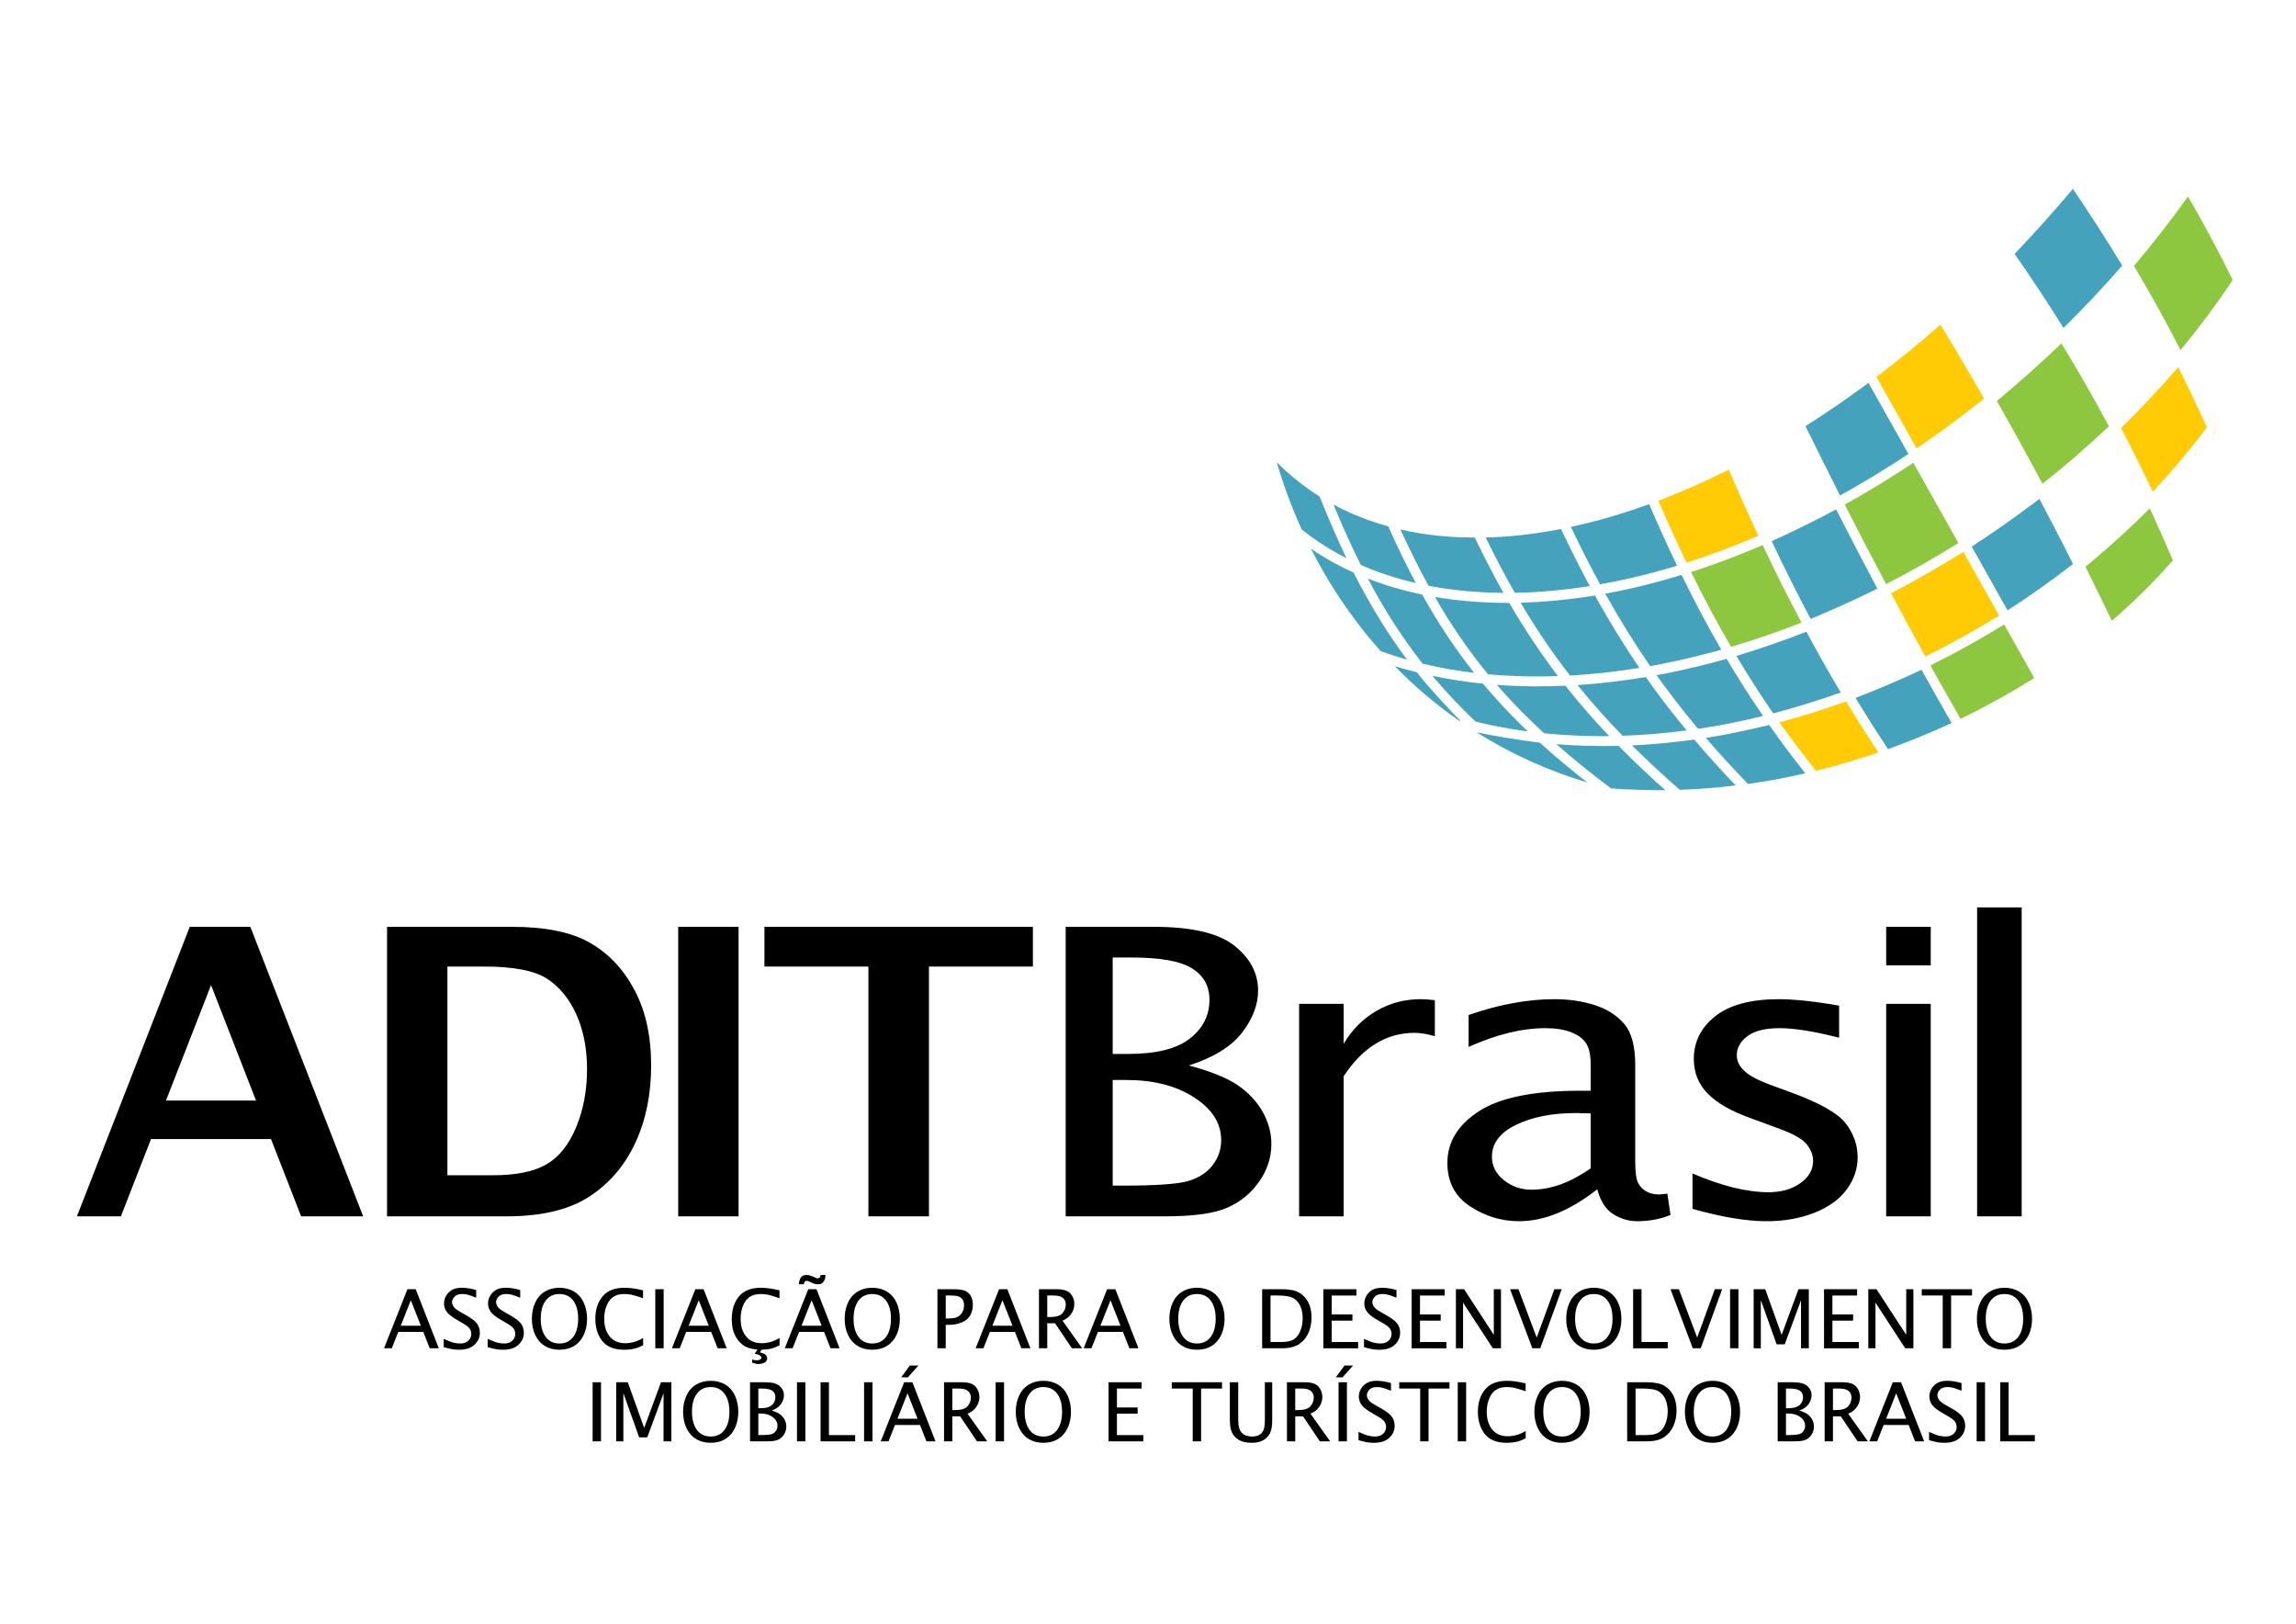
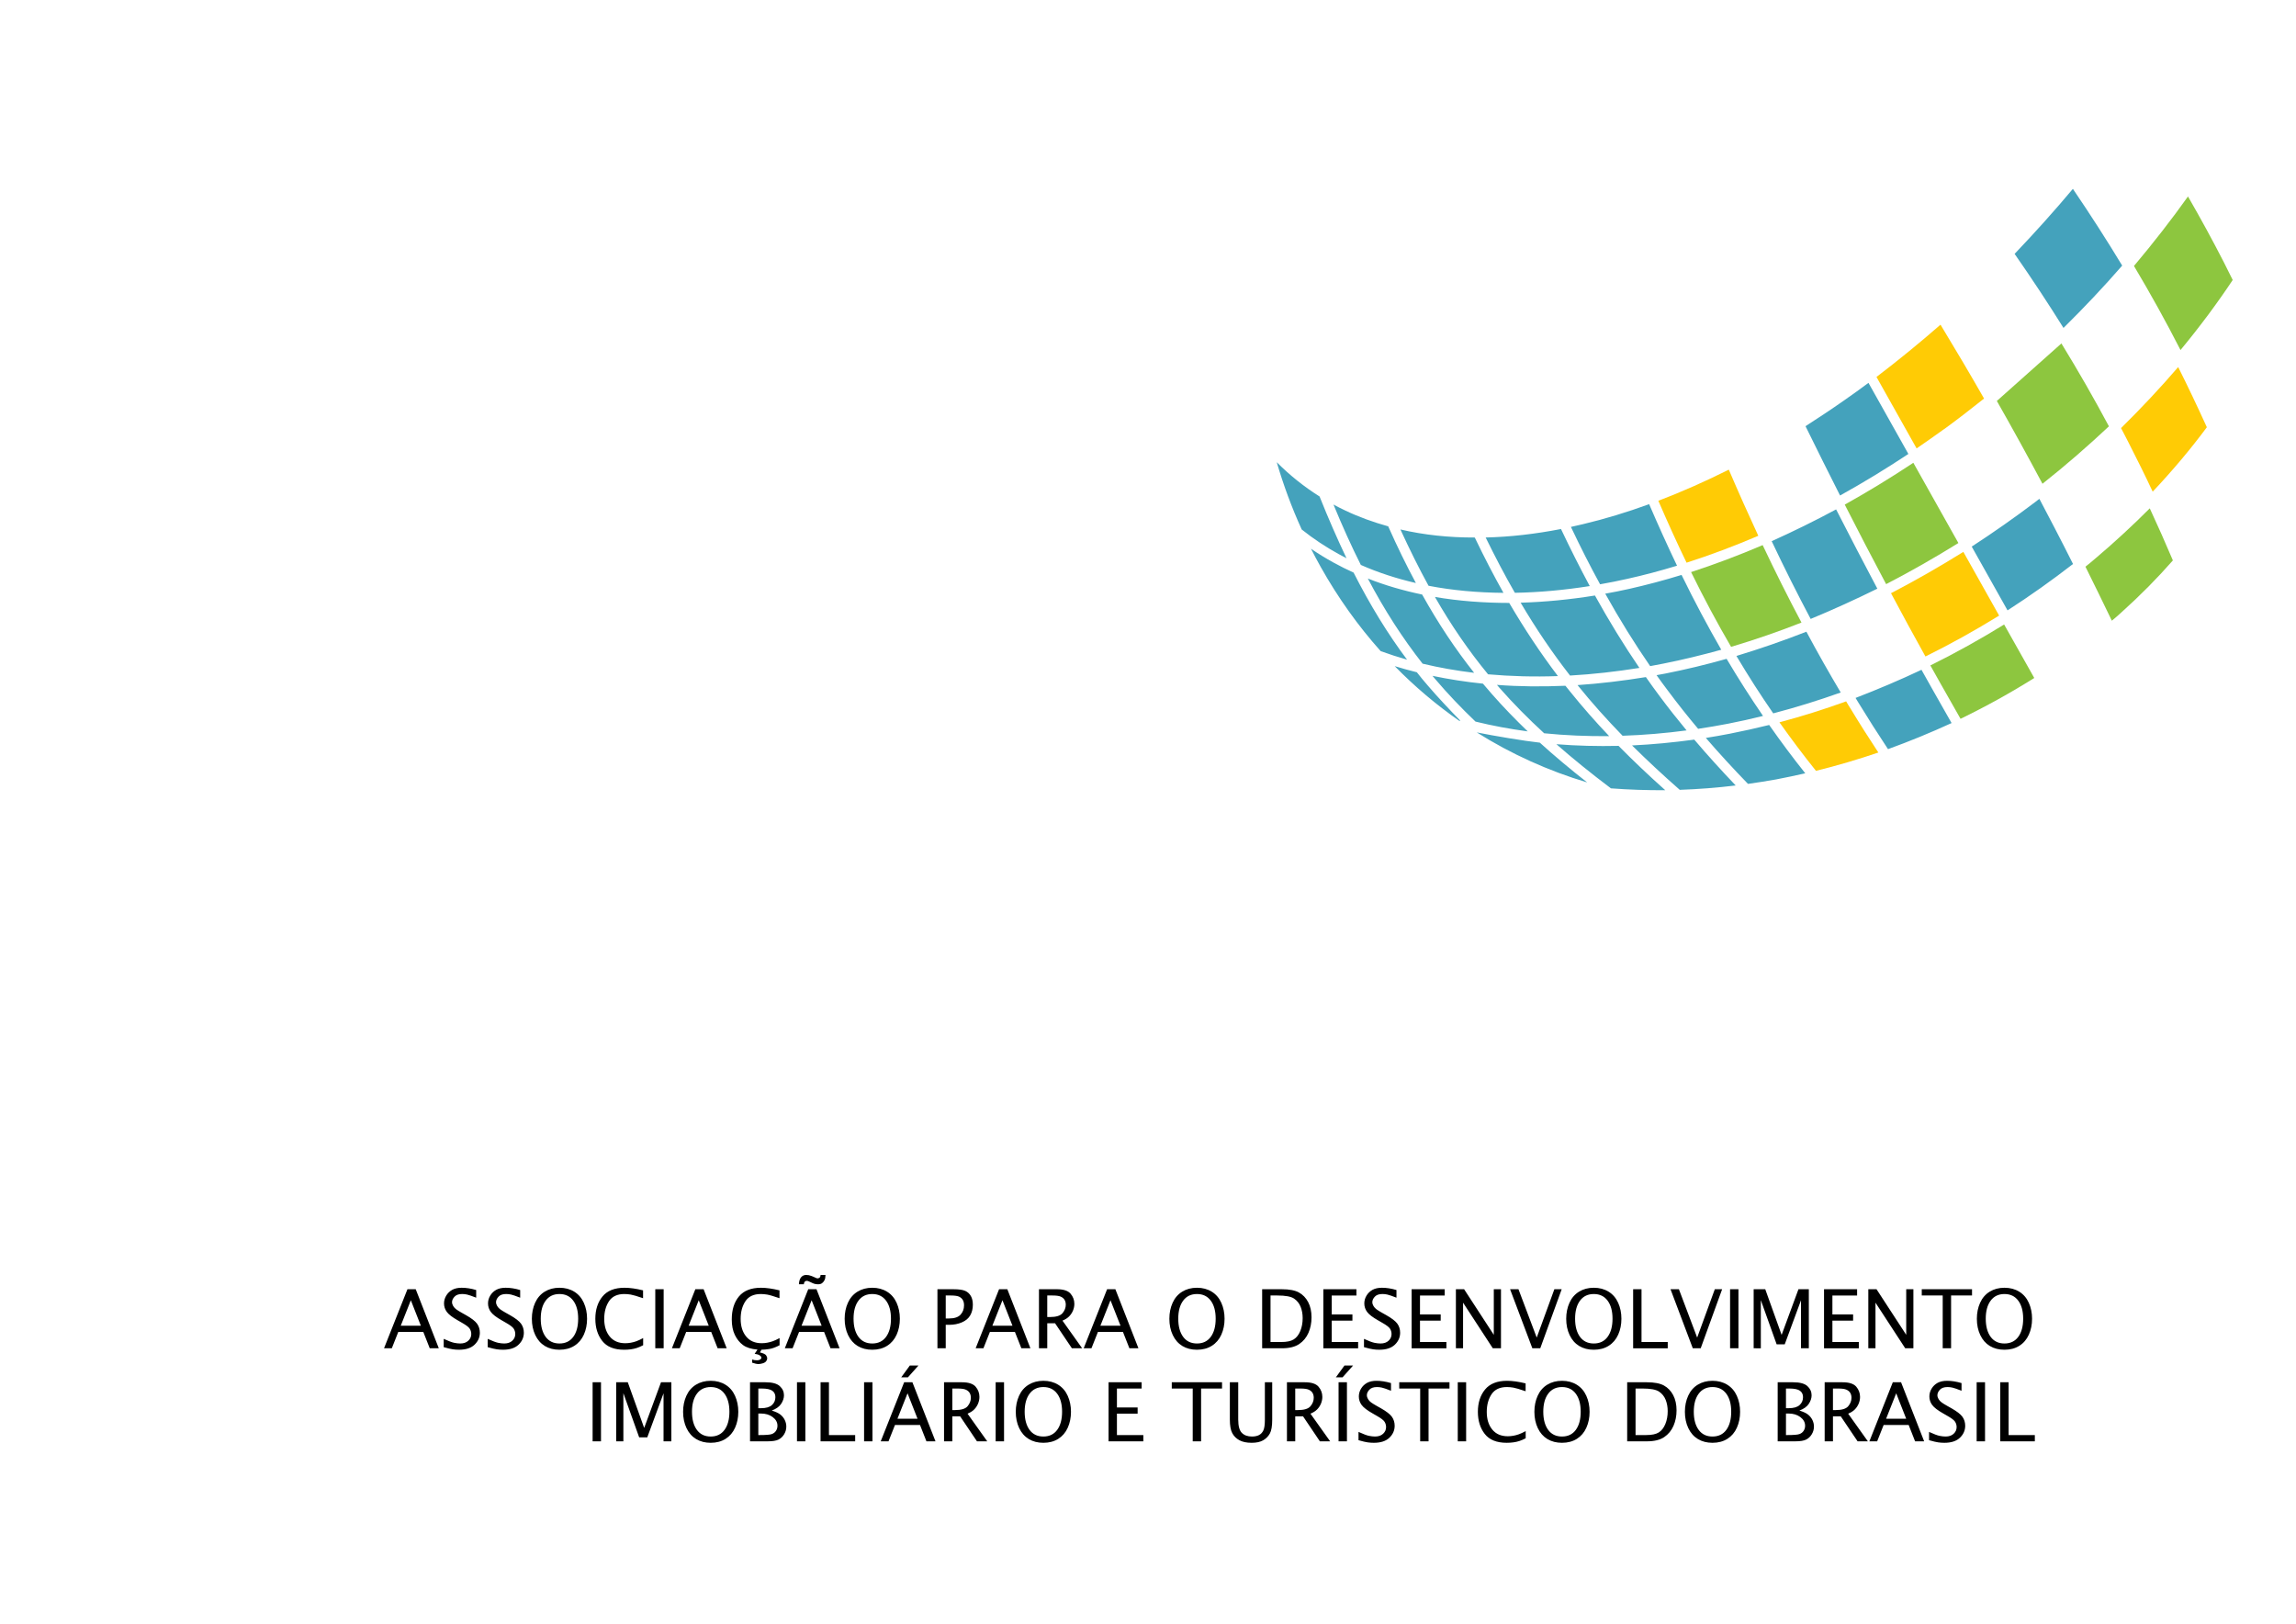
<svg xmlns="http://www.w3.org/2000/svg" version="1.1" id="Layer_1" x="0px" y="0px" width="841.89px" height="595.275px" viewBox="0 0 841.89 595.275" xml:space="preserve">
  <g>
    <path fill-rule="evenodd" clip-rule="evenodd" fill="#44A2BC" d="M722.986,200.391c4.375,7.785,8.746,15.575,13.132,23.383   c8.361-5.387,16.409-11.119,24.008-17.012c-2.213-4.438-4.47-8.813-6.742-13.21c-1.829-3.544-3.725-7.137-5.599-10.684   c-0.507,0.374-1,0.776-1.499,1.176C738.772,189.726,730.978,195.193,722.986,200.391 M662.039,156.246   c4.258,8.646,8.441,17.092,12.672,25.413c8.502-4.712,16.865-9.812,25.047-15.233c-4.88-8.692-9.758-17.377-14.636-26.069   c-2.928,2.185-5.882,4.325-8.875,6.396C671.545,150.049,666.796,153.193,662.039,156.246z M649.635,198.401   c4.699,9.935,9.452,19.393,14.291,28.511c8.236-3.404,16.409-7.136,24.453-11.094c-5.038-9.541-10.087-19.174-15.12-29.063   C665.466,190.945,657.575,194.828,649.635,198.401z M636.706,240.483c4.345,7.31,8.821,14.281,13.499,21.049   c8.325-2.184,16.593-4.741,24.749-7.653c-4.306-7.243-8.506-14.651-12.596-22.286C653.846,234.933,645.277,237.881,636.706,240.483   z M680.39,255.874c0.354,0.565,0.713,1.126,1.041,1.716c3.529,5.781,7.156,11.461,10.86,17.059   c7.929-2.881,15.727-6.077,23.311-9.565c-2.315-4.062-4.632-8.111-6.919-12.186c-1.365-2.431-2.745-4.884-4.12-7.337   C696.669,249.291,688.572,252.723,680.39,255.874z M607.422,247.524c1.35,1.913,2.719,3.781,4.105,5.607   c3.582,4.809,7.266,9.455,11.138,14.069c3.658-0.533,7.292-1.171,10.97-1.874c4.286-0.835,8.551-1.778,12.821-2.856   c-4.625-6.746-9.035-13.667-13.352-20.932c-7.482,2.111-14.98,3.92-22.426,5.389C609.597,247.131,608.5,247.32,607.422,247.524z    M588.605,217.648c5.28,9.475,10.713,18.223,16.472,26.561c1.656-0.322,3.299-0.602,4.945-0.944   c7.009-1.387,14.071-3.118,21.128-5.063c-4.978-8.653-9.81-17.684-14.559-27.425c-6.433,1.989-12.838,3.673-19.187,5.111   C594.464,216.554,591.512,217.13,588.605,217.648z M576.02,193.177c3.522,7.407,7.053,14.398,10.696,21.031   c3.31-0.576,6.612-1.235,9.948-1.986c6.076-1.344,12.157-2.966,18.266-4.826c-3.421-7.159-6.826-14.642-10.229-22.562   c-8.161,2.977-16.247,5.438-24.287,7.34C578.935,192.527,577.484,192.864,576.02,193.177z M625.493,270.533   c4.908,5.681,10.044,11.268,15.455,16.851c3.436-0.502,6.869-1.004,10.311-1.635c3.565-0.692,7.111-1.427,10.685-2.245   c-4.597-5.767-8.994-11.672-13.227-17.718c-4.805,1.188-9.605,2.246-14.423,3.199C631.371,269.546,628.434,270.084,625.493,270.533   z M598.435,273.287c5.493,5.438,11.263,10.81,17.489,16.279c6.822-0.236,13.676-0.766,20.519-1.6   c-5.317-5.558-10.38-11.16-15.196-16.812C613.601,272.194,605.987,272.936,598.435,273.287z M570.695,272.837   c6.144,5.396,12.795,10.762,19.996,16.186c6.545,0.485,13.226,0.723,19.919,0.68c-6.09-5.436-11.741-10.799-17.116-16.253   C585.798,273.623,578.177,273.431,570.695,272.837z M480.705,201.167c2.701,1.852,5.487,3.557,8.348,5.122   c2.373,1.309,4.809,2.514,7.275,3.631c6.098,11.997,12.505,22.414,19.605,31.923c-3.293-0.939-6.524-1.982-9.677-3.134   c-8.212-9.192-15.593-19.48-21.97-30.835C483.042,205.66,481.847,203.421,480.705,201.167z M468.15,169.452   c4.878,4.897,10.13,9.06,15.703,12.561c3.256,8.143,6.547,15.641,9.879,22.644c-0.959-0.5-1.928-1.018-2.902-1.539   c-4.731-2.603-9.249-5.587-13.522-8.999C473.655,186.083,470.606,177.842,468.15,169.452z M521.633,243.313   c6.103,1.472,12.432,2.575,18.908,3.358c-6.856-8.648-13.14-18.059-19.076-28.704c-6.923-1.443-13.557-3.364-19.919-5.874   C507.741,223.84,514.328,234.004,521.633,243.313z M498.989,207.115c6.377,2.815,13.119,5.001,20.182,6.629   c-3.46-6.448-6.843-13.327-10.147-20.78c-5.489-1.52-10.806-3.44-15.881-5.864c-1.408-0.658-2.811-1.383-4.189-2.122   C492.237,192.95,495.562,200.3,498.989,207.115z M525.261,247.777c0.352,0.415,0.719,0.852,1.067,1.267   c4.576,5.375,9.437,10.473,14.701,15.502c6.21,1.526,12.63,2.719,19.156,3.594c-4.617-4.451-8.977-8.943-13.08-13.618   c-1.121-1.29-2.248-2.576-3.341-3.885C537.449,249.994,531.277,249.034,525.261,247.777z M513.503,194.111   c3.395,7.399,6.791,14.232,10.313,20.641c8.785,1.697,17.99,2.518,27.466,2.596c-3.565-6.344-7.05-13.054-10.514-20.285   C531.318,197.094,522.186,196.131,513.503,194.111z M526.155,218.848c6.029,10.518,12.432,19.788,19.482,28.365   c8.325,0.736,16.887,0.969,25.617,0.653c-6.303-8.307-12.19-17.151-17.859-26.821C544.002,221.036,534.868,220.349,526.155,218.848   z M548.896,251.093c0.313,0.343,0.626,0.693,0.927,1.082c5.083,5.778,10.527,11.279,16.381,16.656   c7.798,0.788,15.77,1.115,23.847,1.052c-5.068-5.323-9.834-10.758-14.332-16.343c-0.6-0.712-1.155-1.42-1.717-2.13   C565.463,251.782,557.071,251.71,548.896,251.093z M544.758,197.053c3.52,7.188,7.059,13.926,10.709,20.276   c8.942-0.152,18.135-0.999,27.459-2.467c-3.55-6.608-7.055-13.555-10.547-20.92C562.979,195.777,553.748,196.843,544.758,197.053z    M557.585,220.959c5.688,9.631,11.67,18.436,18.113,26.71c8.364-0.472,16.854-1.433,25.434-2.799   c-5.673-8.332-11.076-17.097-16.304-26.545C575.558,219.818,566.465,220.699,557.585,220.959z M541.495,268.511   c6.381,1.285,17.334,3.128,23.129,3.761c5.392,4.897,11.162,9.715,17.362,14.582C567.767,282.605,554.152,276.469,541.495,268.511z    M511.401,244.213c2.663,0.825,5.373,1.574,8.122,2.248c1.298,1.668,2.65,3.297,4.012,4.862c3.31,3.905,8.268,9.167,11.894,12.854   l-0.27,0.141C526.723,258.453,518.769,251.744,511.401,244.213z M578.462,251.17c0.015,0.023,0.026,0.043,0.039,0.069   c5.146,6.384,10.616,12.496,16.461,18.501c7.77-0.253,15.589-0.919,23.471-1.959c-3.343-4.04-6.614-8.158-9.745-12.377   c-1.756-2.35-3.5-4.739-5.185-7.171C595.047,249.609,586.696,250.603,578.462,251.17z M738.713,93.072   c6.418,9.224,12.376,18.266,17.923,27.152c7.59-7.475,14.799-15.125,21.525-22.854c-5.597-9.256-11.581-18.559-18.081-28.137   C753.339,77.282,746.183,85.242,738.713,93.072z" />
    <path fill-rule="evenodd" clip-rule="evenodd" fill="#FFCB05" d="M693.387,217.479c4.163,7.837,8.374,15.549,12.628,23.2   c9.29-4.589,18.327-9.626,27.021-14.99c-4.373-7.789-8.748-15.577-13.12-23.363C711.278,207.712,702.418,212.787,693.387,217.479    M777.736,156.946c0.942,1.818,1.911,3.616,2.835,5.473c3.019,5.88,5.943,11.795,8.772,17.832   c7.387-7.836,14.043-15.764,19.86-23.619c-3.403-7.481-6.884-14.821-10.51-22.059C792.215,142.101,785.225,149.573,777.736,156.946   z M608.077,183.59c3.442,7.986,6.886,15.539,10.348,22.701c8.776-2.804,17.576-6.127,26.304-9.863   c-3.596-7.76-7.219-15.843-10.817-24.245C625.302,176.488,616.665,180.32,608.077,183.59z M652.479,264.808   c4.293,6.071,8.715,11.954,13.395,17.793c7.72-1.901,15.362-4.155,22.873-6.719c-3.511-5.322-6.923-10.687-10.266-16.22   c-0.538-0.815-1.06-1.673-1.54-2.531C668.871,260.049,660.719,262.615,652.479,264.808z M688.064,138.199   c4.904,8.735,9.793,17.446,14.712,26.2c3.436-2.344,6.839-4.754,10.197-7.169c0,0,0,0,0.013,0.025   c4.928-3.607,9.778-7.348,14.522-11.141c-5.141-9.008-10.486-18.03-15.969-27.084C703.927,125.68,696.063,132.094,688.064,138.199z   " />
-     <path fill-rule="evenodd" clip-rule="evenodd" fill="#8DC63F" d="M732.196,146.997c5.759,10.111,11.32,20.229,16.731,30.36   c8.579-6.779,16.701-13.87,24.369-21.058c-5.42-10.155-11.184-20.201-17.422-30.39   C748.299,133.124,740.402,140.189,732.196,146.997 M676.427,185c5.049,9.913,10.093,19.606,15.172,29.154   c9.044-4.671,17.874-9.722,26.498-15.071c-5.511-9.814-11.022-19.626-16.52-29.418C693.365,175.106,684.948,180.252,676.427,185z    M620.083,209.736c4.777,9.72,9.633,18.798,14.669,27.41c8.623-2.575,17.265-5.54,25.807-8.903   c-4.816-9.072-9.542-18.485-14.231-28.395C637.631,203.566,628.829,206.888,620.083,209.736z M707.819,243.962   c1.289,2.295,2.58,4.592,3.854,6.865c2.393,4.253,4.794,8.467,7.212,12.701c9.385-4.562,18.435-9.576,27.034-14.968   c-3.69-6.576-7.353-13.1-11.05-19.608C726.176,234.315,717.136,239.353,707.819,243.962z M782.476,97.51   c6.111,10.244,11.754,20.435,17.066,30.819c7.141-8.631,13.555-17.268,19.143-25.679c-1.047-2.15-2.138-4.3-3.226-6.454   c-4.172-8.142-8.547-16.147-13.173-24.168C796.301,80.433,789.669,88.971,782.476,97.51z M764.683,207.763   c3.269,6.61,6.504,13.151,9.679,19.797c1.235-1,2.434-2.066,3.621-3.154c6.876-6.181,13.14-12.532,18.763-18.95   c-2.751-6.466-5.576-12.849-8.478-19.087c-6.111,6.124-12.68,12.219-19.636,18.112   C767.347,205.604,766.006,206.704,764.683,207.763z" />
-     <path fill-rule="evenodd" clip-rule="evenodd" d="M60.868,403.48h33.011l-16.494-42.327L60.868,403.48z M164.056,430.875h16.539   c8.616,0,15.218-1.35,19.806-4.017c4.591-2.669,8.197-7.195,10.851-13.587c2.671-6.387,3.997-13.511,3.997-21.348   c0-7.489-1.3-14.148-3.876-19.927c-2.602-5.8-6.185-10.18-10.752-13.168c-4.587-2.989-12.318-4.479-23.192-4.479h-13.373V430.875z    M141.919,445.93V339.783h45.797c12.27,0,21.819,1.959,28.638,5.872c6.848,3.919,12.27,9.696,16.319,17.336   c4.051,7.61,6.085,16.839,6.085,27.636c0,10.577-1.935,20.027-5.789,28.323c-3.855,8.322-9.473,14.909-16.861,19.733   c-7.388,4.82-17.498,7.247-30.334,7.247H141.919z M248.681,445.93V339.783h22.136V445.93H248.681z M318.42,445.93v-91.581h-38.116   v-14.566h98.438v14.566h-38.114v91.581H318.42z M408.004,386.395h5.662c10.302,0,17.835-1.887,22.62-5.632   c4.785-3.749,7.191-8.495,7.191-14.224c0-5.016-2.125-8.86-6.37-11.506c-4.245-2.669-11.637-3.991-22.167-3.991h-6.936V386.395z    M408.004,434.669h3.624c12.486,0,20.582-0.587,24.346-1.764c3.766-1.175,6.683-3.108,8.722-5.8   c2.067-2.695,3.086-5.753,3.086-9.156c0-6.12-3.285-11.311-9.882-15.596c-6.595-4.284-14.891-6.413-24.913-6.413h-4.982V434.669z    M476.35,445.93v-77.899h16.336v14.641c3.086-5.213,7.133-9.229,12.06-12.093c4.954-2.84,10.333-4.261,16.138-4.261   c1.669-0.002,3.425,0.123,5.239,0.369v13.194c-2.777-0.81-5.267-1.227-7.476-1.227c-5.122,0-9.882,1.324-14.213,3.991   c-4.358,2.643-8.266,6.636-11.747,11.924v51.36H476.35z M583.267,428.352v-20.148l-5.323-0.147c-8.746,0-16.081,1.443-21.998,4.308   c-5.915,2.866-8.89,6.757-8.89,11.678c0,3.401,1.445,6.267,4.36,8.592c2.889,2.349,6.314,3.524,10.193,3.524   c3.511,0,7.05-0.661,10.674-1.957C575.878,432.881,579.559,430.922,583.267,428.352z M585.675,436.014   c-4.926,3.87-9.797,6.807-14.583,8.763c-4.785,1.961-9.484,2.939-14.071,2.939c-6.454,0-12.427-1.812-17.977-5.459   c-5.548-3.623-8.323-8.933-8.323-15.913c0-7.636,3.878-13.978,11.607-18.973c7.729-4.993,20.102-7.489,37.06-7.489l3.878-0.002   v-9.4c0-3.718-0.594-6.437-1.784-8.128c-1.16-1.689-2.999-3.01-5.52-3.965c-2.492-0.955-5.608-1.445-9.316-1.445   c-8.577,0-17.977,2.302-28.142,6.88v-11.702c11.125-3.868,21.631-5.803,31.482-5.803c5.351-0.002,10.307,0.737,14.807,2.179   c4.502,1.469,8.098,3.77,10.786,6.904c2.691,3.133,4.021,8.152,4.021,15.079v35.302c0,3.915,0.369,6.56,1.075,7.932   c0.708,1.345,1.728,2.399,3.03,3.107c1.302,0.708,2.803,1.08,4.531,1.08c0.708-0.002,1.756-0.099,3.142-0.296l1.162,7.811   c-3.71,1.542-7.787,2.3-12.287,2.3c-2.974,0-5.861-0.832-8.607-2.52C588.873,443.529,586.891,440.471,585.675,436.014z    M620.595,443.188v-12.976c10.672,4.58,19.957,6.88,27.887,6.88c4.643,0,8.521-1.101,11.635-3.306   c3.142-2.203,4.701-4.945,4.701-8.223c0-2.056-0.767-4.064-2.324-6.025c-1.557-1.982-5.124-3.964-10.702-5.973l-9.54-3.498   c-7.362-2.621-12.741-5.679-16.109-9.182c-3.369-3.451-5.066-7.662-5.066-12.706c0-6.241,2.632-11.456,7.869-15.617   c5.267-4.163,13.052-6.243,23.328-6.243c5.04-0.002,11.268,0.588,18.685,1.788l3.397,0.585v11.751   c-9.115-2.323-16.392-3.5-21.828-3.5c-5.265,0-9.173,0.978-11.777,2.939c-2.604,1.957-3.906,4.284-3.906,6.951   c0,2.105,0.877,3.991,2.66,5.655c1.7,1.736,4.814,3.427,9.286,5.092l7.871,2.889c10.59,3.867,17.299,7.687,20.188,11.456   c2.857,3.77,4.302,7.884,4.302,12.339c0,4.261-1.33,8.199-4.019,11.823c-2.691,3.65-6.653,6.487-11.864,8.545   c-5.237,2.056-11.041,3.084-17.47,3.084C640.326,447.716,631.267,446.198,620.595,443.188z M691.616,353.906v-14.125h16.336v14.125   H691.616z M691.616,445.93v-77.899h16.336v77.899H691.616z M724.964,445.93V332.681H741.3V445.93H724.964z M390.761,445.93V339.781   h32.134c14.015,0,23.924,2.302,29.727,6.927c5.805,4.602,8.692,10.087,8.692,16.45c0,5.165-1.954,10.283-5.833,15.375   c-3.906,5.092-10.391,9.13-19.534,12.093c7.953,2.105,13.9,4.504,17.865,7.2c3.963,2.717,7.02,5.973,9.171,9.765   c2.125,3.796,3.2,7.737,3.2,11.799c0,4.924-1.473,9.525-4.446,13.76c-2.943,4.258-6.85,7.467-11.691,9.596   c-4.841,2.129-12.458,3.183-22.821,3.183H390.761z M28.204,445.93l41.377-106.147h22.212L133.17,445.93h-22.75l-11.043-28.321   H55.374L44.326,445.93H28.204z" />
+     <path fill-rule="evenodd" clip-rule="evenodd" fill="#8DC63F" d="M732.196,146.997c5.759,10.111,11.32,20.229,16.731,30.36   c8.579-6.779,16.701-13.87,24.369-21.058c-5.42-10.155-11.184-20.201-17.422-30.39   M676.427,185c5.049,9.913,10.093,19.606,15.172,29.154   c9.044-4.671,17.874-9.722,26.498-15.071c-5.511-9.814-11.022-19.626-16.52-29.418C693.365,175.106,684.948,180.252,676.427,185z    M620.083,209.736c4.777,9.72,9.633,18.798,14.669,27.41c8.623-2.575,17.265-5.54,25.807-8.903   c-4.816-9.072-9.542-18.485-14.231-28.395C637.631,203.566,628.829,206.888,620.083,209.736z M707.819,243.962   c1.289,2.295,2.58,4.592,3.854,6.865c2.393,4.253,4.794,8.467,7.212,12.701c9.385-4.562,18.435-9.576,27.034-14.968   c-3.69-6.576-7.353-13.1-11.05-19.608C726.176,234.315,717.136,239.353,707.819,243.962z M782.476,97.51   c6.111,10.244,11.754,20.435,17.066,30.819c7.141-8.631,13.555-17.268,19.143-25.679c-1.047-2.15-2.138-4.3-3.226-6.454   c-4.172-8.142-8.547-16.147-13.173-24.168C796.301,80.433,789.669,88.971,782.476,97.51z M764.683,207.763   c3.269,6.61,6.504,13.151,9.679,19.797c1.235-1,2.434-2.066,3.621-3.154c6.876-6.181,13.14-12.532,18.763-18.95   c-2.751-6.466-5.576-12.849-8.478-19.087c-6.111,6.124-12.68,12.219-19.636,18.112   C767.347,205.604,766.006,206.704,764.683,207.763z" />
    <path fill-rule="evenodd" clip-rule="evenodd" d="M146.947,486.022h7.368l-3.669-9.331L146.947,486.022z M162.697,493.891v-3.041   c1.749,0.799,3.025,1.279,3.831,1.443c0.803,0.164,1.553,0.251,2.242,0.251c1.242,0,2.231-0.341,2.95-1.019   c0.726-0.674,1.084-1.488,1.084-2.432c0-0.715-0.19-1.373-0.57-1.978c-0.382-0.594-1.343-1.317-2.861-2.177l-1.496-0.864   c-2.002-1.127-3.345-2.16-4.034-3.099c-0.684-0.935-1.03-1.971-1.03-3.116c0-1.024,0.276-1.982,0.821-2.881   c0.544-0.898,1.272-1.598,2.192-2.108c0.918-0.505,2.071-0.758,3.464-0.758c1.682,0,3.451,0.279,5.319,0.834v2.809   c-1.624-0.633-2.736-1.019-3.341-1.147c-0.605-0.136-1.209-0.201-1.807-0.201c-1.259,0-2.192,0.324-2.797,0.98   c-0.605,0.652-0.909,1.322-0.909,2c0,0.471,0.145,0.946,0.43,1.43c0.285,0.484,0.674,0.898,1.153,1.244   c0.484,0.343,1.149,0.758,1.993,1.233l1.561,0.877c2.019,1.145,3.367,2.188,4.045,3.131c0.674,0.955,1.015,2.054,1.015,3.289   c0,1.689-0.646,3.153-1.933,4.39c-1.293,1.238-3.189,1.857-5.703,1.857c-0.773,0-1.523-0.05-2.246-0.153   C165.338,494.586,164.215,494.321,162.697,493.891z M178.831,493.891v-3.041c1.747,0.799,3.025,1.279,3.828,1.443   c0.803,0.164,1.553,0.251,2.242,0.251c1.244,0,2.233-0.341,2.952-1.019c0.724-0.674,1.082-1.488,1.082-2.432   c0-0.715-0.188-1.373-0.568-1.978c-0.384-0.594-1.343-1.317-2.861-2.177l-1.496-0.864c-2.004-1.127-3.347-2.16-4.036-3.099   c-0.685-0.935-1.028-1.971-1.028-3.116c0-1.024,0.274-1.982,0.818-2.881c0.544-0.898,1.274-1.598,2.192-2.108   c0.918-0.505,2.073-0.758,3.466-0.758c1.682,0,3.449,0.279,5.316,0.834v2.809c-1.622-0.633-2.736-1.019-3.34-1.147   c-0.603-0.136-1.207-0.201-1.808-0.201c-1.257,0-2.192,0.324-2.794,0.98c-0.604,0.652-0.909,1.322-0.909,2   c0,0.471,0.145,0.946,0.43,1.43c0.283,0.484,0.674,0.898,1.153,1.244c0.484,0.343,1.147,0.758,1.991,1.233l1.563,0.877   c2.017,1.145,3.364,2.188,4.045,3.131c0.674,0.955,1.013,2.054,1.013,3.289c0,1.689-0.644,3.153-1.933,4.39   c-1.291,1.238-3.189,1.857-5.701,1.857c-0.775,0-1.522-0.05-2.248-0.153C181.471,494.586,180.349,494.321,178.831,493.891z    M205.141,492.544c2.183,0,3.876-0.814,5.07-2.44c1.192-1.628,1.792-3.846,1.792-6.657c0-2.797-0.605-5.003-1.81-6.614   c-1.203-1.615-2.885-2.423-5.053-2.423c-2.166,0-3.848,0.807-5.051,2.423c-1.203,1.611-1.807,3.818-1.807,6.614   c0,2.812,0.598,5.029,1.792,6.657C201.267,491.729,202.96,492.544,205.141,492.544z M205.141,494.839   c-2.047,0-3.829-0.46-5.345-1.371c-1.514-0.92-2.693-2.259-3.526-4.017c-0.834-1.762-1.248-3.753-1.248-5.975   c0-2.149,0.4-4.101,1.192-5.856c0.795-1.764,1.969-3.12,3.515-4.075c1.553-0.952,3.356-1.432,5.412-1.432   c2.058,0,3.861,0.479,5.414,1.432c1.548,0.954,2.721,2.311,3.514,4.075c0.795,1.756,1.194,3.71,1.194,5.856   c0,2.136-0.393,4.079-1.177,5.826c-0.784,1.751-1.943,3.112-3.481,4.083C209.067,494.355,207.248,494.839,205.141,494.839z    M235.828,493.187c-0.89,0.458-1.678,0.799-2.378,1.019c-0.697,0.218-1.423,0.38-2.172,0.479c-0.747,0.104-1.561,0.153-2.44,0.153   c-3.645,0-6.316-1.078-8.009-3.228c-1.693-2.16-2.535-4.863-2.535-8.119c0-3.326,0.879-6.051,2.63-8.184   c1.758-2.131,4.448-3.194,8.074-3.194c1.933,0,4.198,0.313,6.8,0.948v2.881c-2.183-0.749-3.691-1.194-4.513-1.328   c-0.825-0.136-1.602-0.205-2.347-0.205c-2.591,0-4.474,0.879-5.636,2.641c-1.164,1.758-1.747,3.915-1.747,6.472   c0,2.66,0.667,4.811,2.01,6.457c1.339,1.641,3.242,2.466,5.697,2.466c0.68,0,1.365-0.06,2.039-0.186   c0.678-0.121,1.352-0.3,2.025-0.54c0.674-0.24,1.507-0.629,2.503-1.162V493.187z M240.277,494.301v-21.65h3.07v21.65H240.277z    M252.508,486.022h7.37l-3.669-9.331L252.508,486.022z M246.377,494.301l8.588-21.65h3.032l8.463,21.65h-3.321l-2.36-5.999h-9.173   l-2.378,5.999H246.377z M285.856,493.187c-1.393,0.739-2.652,1.199-3.764,1.374c-1.119,0.175-2.073,0.263-2.861,0.263l-0.6,0.993   c1.22,0.285,1.974,0.631,2.263,1.041c0.285,0.406,0.43,0.782,0.43,1.112c0,0.35-0.125,0.704-0.38,1.054   c-0.255,0.348-0.674,0.613-1.259,0.788c-0.59,0.175-1.103,0.266-1.553,0.266c-0.602,0-1.378-0.166-2.326-0.499v-1.153   c0.518,0.181,1.108,0.279,1.773,0.279c0.492-0.002,0.888-0.095,1.177-0.285c0.285-0.19,0.43-0.408,0.43-0.654   c0-0.309-0.214-0.605-0.644-0.879c-0.43-0.27-1.039-0.464-1.827-0.568l1.036-1.537c-2.28-0.186-4.047-0.739-5.301-1.658   c-1.252-0.924-2.252-2.162-2.999-3.725c-0.754-1.557-1.129-3.449-1.129-5.673c0-3.539,0.89-6.359,2.66-8.461   c1.773-2.103,4.455-3.151,8.044-3.151c1.933,0,4.2,0.313,6.8,0.948v2.881c-2.181-0.749-3.688-1.194-4.513-1.328   c-0.825-0.136-1.602-0.205-2.348-0.205c-2.591,0-4.472,0.879-5.636,2.641c-1.164,1.758-1.747,3.915-1.747,6.472   c0,2.66,0.667,4.811,2.013,6.457c1.337,1.641,3.239,2.46,5.697,2.46c0.678,0,1.363-0.058,2.036-0.184   c0.678-0.121,1.354-0.3,2.028-0.54c0.674-0.236,1.507-0.624,2.501-1.158V493.187z M292.941,470.839   c0.06-1.164,0.33-2.021,0.814-2.581c0.479-0.566,1.103-0.844,1.861-0.844c0.654-0.002,1.294,0.123,1.918,0.38l0.689,0.278   l1.009,0.453c0.224,0.095,0.421,0.147,0.585,0.147c0.205,0,0.428-0.082,0.663-0.235c0.24-0.153,0.376-0.499,0.406-1.024   l1.797-0.002c0,0.812-0.114,1.451-0.35,1.913c-0.235,0.46-0.533,0.829-0.905,1.106c-0.363,0.272-0.842,0.408-1.436,0.408   c-0.745,0-1.403-0.136-1.993-0.408l-0.873-0.41c-0.345-0.155-0.6-0.268-0.764-0.335c-0.164-0.071-0.35-0.106-0.555-0.106   c-0.624,0-0.978,0.419-1.069,1.259H292.941z M293.904,486.022h7.37l-3.669-9.331L293.904,486.022z M287.773,494.301l8.588-21.65   h3.03l8.463,21.65h-3.319l-2.362-5.999h-9.171l-2.378,5.999H287.773z M319.837,492.544c2.183,0,3.874-0.814,5.068-2.44   c1.192-1.628,1.792-3.846,1.792-6.657c0-2.797-0.605-5.003-1.807-6.614c-1.203-1.615-2.885-2.423-5.053-2.423   c-2.166,0-3.848,0.807-5.053,2.423c-1.203,1.611-1.805,3.818-1.805,6.614c0,2.812,0.598,5.029,1.79,6.657   C315.963,491.729,317.656,492.544,319.837,492.544z M319.837,494.839c-2.047,0-3.829-0.46-5.347-1.371   c-1.512-0.92-2.691-2.259-3.524-4.017c-0.836-1.762-1.248-3.753-1.248-5.975c0-2.149,0.399-4.101,1.192-5.856   c0.795-1.764,1.967-3.12,3.516-4.075c1.552-0.952,3.356-1.432,5.411-1.432c2.058,0,3.861,0.479,5.414,1.432   c1.546,0.954,2.721,2.311,3.513,4.075c0.794,1.756,1.194,3.71,1.194,5.856c0,2.136-0.395,4.079-1.179,5.826   c-0.784,1.751-1.941,3.112-3.479,4.083C323.762,494.355,321.944,494.839,319.837,494.839z M346.778,483.37h1.199   c1.963,0,3.375-0.462,4.23-1.386c0.853-0.929,1.283-2.073,1.283-3.442c0-0.739-0.134-1.36-0.41-1.874   c-0.27-0.512-0.708-0.924-1.306-1.244c-0.605-0.315-1.665-0.475-3.177-0.475h-1.818V483.37z M343.737,494.301v-21.65h5.783   c2.056,0,3.529,0.205,4.422,0.615c0.894,0.408,1.583,1.039,2.058,1.887c0.479,0.849,0.719,1.907,0.719,3.174   c0,1.479-0.315,2.777-0.95,3.889c-0.633,1.11-1.645,1.97-3.045,2.572c-1.397,0.603-2.937,0.909-4.619,0.909h-1.328v8.603H343.737z    M363.878,486.022h7.37l-3.669-9.331L363.878,486.022z M357.748,494.301l8.588-21.65h3.03l8.463,21.65h-3.319l-2.363-5.999h-9.171   l-2.378,5.999H357.748z M384.004,482.848h0.993c2.274,0,3.811-0.475,4.604-1.419c0.795-0.948,1.194-1.987,1.194-3.116   c0-0.674-0.151-1.263-0.445-1.762c-0.3-0.505-0.764-0.894-1.393-1.179c-0.628-0.285-1.639-0.423-3.021-0.423h-1.933V482.848z    M380.964,494.301v-21.65h6.556c2.427,0,4.105,0.544,5.031,1.632c0.924,1.084,1.389,2.332,1.389,3.736   c0,0.818-0.164,1.628-0.488,2.431c-0.331,0.799-0.795,1.507-1.4,2.133c-0.602,0.622-1.427,1.151-2.47,1.581l7.219,10.136h-3.764   l-6.165-9.158h-2.868v9.158H380.964z M403.491,486.022h7.37l-3.669-9.331L403.491,486.022z M397.36,494.301l8.588-21.65h3.03   l8.463,21.65h-3.319l-2.362-5.999h-9.171l-2.378,5.999H397.36z M438.901,492.544c2.181,0,3.874-0.814,5.068-2.44   c1.192-1.628,1.792-3.846,1.792-6.657c0-2.797-0.605-5.003-1.81-6.614c-1.201-1.615-2.885-2.423-5.051-2.423   c-2.166,0-3.85,0.807-5.053,2.423c-1.203,1.611-1.807,3.818-1.807,6.614c0,2.812,0.598,5.029,1.792,6.657   C435.025,491.729,436.718,492.544,438.901,492.544z M438.901,494.839c-2.047,0-3.831-0.46-5.347-1.371   c-1.514-0.92-2.693-2.259-3.526-4.017c-0.834-1.762-1.248-3.753-1.248-5.975c0-2.149,0.4-4.101,1.194-5.856   c0.792-1.764,1.967-3.12,3.515-4.075c1.553-0.952,3.354-1.432,5.412-1.432c2.056,0,3.859,0.479,5.411,1.432   c1.548,0.954,2.721,2.311,3.516,4.075c0.793,1.756,1.192,3.71,1.192,5.856c0.002,2.136-0.395,4.079-1.177,5.826   c-0.784,1.751-1.943,3.112-3.481,4.083C442.825,494.355,441.008,494.839,438.901,494.839z M465.872,492.004h3.934   c2.047,0,3.578-0.324,4.597-0.972c1.019-0.652,1.818-1.676,2.393-3.084c0.574-1.401,0.862-2.965,0.862-4.69   c0.002-1.524-0.248-2.906-0.743-4.159c-0.499-1.255-1.302-2.263-2.416-3.019c-1.108-0.751-3.146-1.132-6.096-1.132h-2.531V492.004z    M462.801,494.301v-21.65h7.195c2.781,0,4.883,0.406,6.314,1.209c1.434,0.803,2.557,1.978,3.371,3.524   c0.814,1.542,1.222,3.405,1.222,5.578c0.002,2.062-0.374,3.95-1.116,5.662c-0.745,1.717-1.879,3.09-3.401,4.122   c-1.522,1.034-3.634,1.555-6.347,1.555H462.801z M485.24,494.301v-21.65h12.127v2.298h-9.059v6.949h7.595v2.267h-7.595v7.839h9.687   v2.298H485.24z M500.142,493.891v-3.041c1.747,0.799,3.025,1.279,3.829,1.443c0.806,0.164,1.555,0.251,2.244,0.251   c1.242,0,2.231-0.341,2.95-1.019c0.725-0.674,1.084-1.488,1.084-2.432c0-0.715-0.19-1.373-0.57-1.978   c-0.382-0.594-1.343-1.317-2.861-2.177l-1.496-0.864c-2.002-1.127-3.347-2.16-4.036-3.099c-0.682-0.935-1.028-1.971-1.028-3.116   c0-1.024,0.276-1.982,0.819-2.881c0.546-0.898,1.274-1.598,2.194-2.108c0.918-0.505,2.071-0.758,3.464-0.758   c1.682,0,3.451,0.279,5.316,0.834v2.809c-1.622-0.633-2.736-1.019-3.341-1.147c-0.603-0.136-1.207-0.201-1.805-0.201   c-1.259,0-2.194,0.324-2.796,0.98c-0.605,0.652-0.909,1.322-0.909,2c0,0.471,0.145,0.946,0.43,1.43   c0.285,0.484,0.673,0.898,1.153,1.244c0.484,0.343,1.149,0.758,1.991,1.233l1.564,0.877c2.017,1.145,3.366,2.188,4.045,3.131   c0.674,0.955,1.013,2.054,1.013,3.289c0,1.689-0.643,3.153-1.931,4.39c-1.293,1.238-3.191,1.857-5.703,1.857   c-0.773,0-1.522-0.05-2.246-0.153C502.783,494.586,501.66,494.321,500.142,493.891z M517.608,494.301v-21.65h12.127v2.298h-9.057   v6.949h7.593v2.267h-7.593v7.839h9.685v2.298H517.608z M533.844,494.301v-21.65h3.01l10.888,16.716v-16.716h2.632v21.65h-2.995   l-10.905-16.723v16.723H533.844z M561.878,494.301l-8.167-21.65h3.075l6.694,17.729l6.472-17.729h2.686l-7.86,21.65H561.878z    M584.412,492.544c2.181,0,3.874-0.814,5.066-2.44c1.194-1.628,1.794-3.846,1.794-6.657c0-2.797-0.605-5.003-1.81-6.614   c-1.2-1.615-2.885-2.423-5.051-2.423c-2.168,0-3.851,0.807-5.053,2.423c-1.203,1.611-1.807,3.818-1.807,6.614   c0,2.812,0.598,5.029,1.792,6.657C580.538,491.729,582.229,492.544,584.412,492.544z M584.412,494.839   c-2.047,0-3.831-0.46-5.347-1.371c-1.514-0.92-2.693-2.259-3.526-4.017c-0.834-1.762-1.248-3.753-1.248-5.975   c0.002-2.149,0.4-4.101,1.194-5.856c0.792-1.764,1.965-3.12,3.513-4.075c1.555-0.952,3.356-1.432,5.414-1.432   c2.058,0,3.859,0.479,5.411,1.432c1.548,0.954,2.721,2.311,3.516,4.075c0.794,1.756,1.192,3.71,1.192,5.856   c0.002,2.136-0.395,4.079-1.177,5.826c-0.784,1.751-1.943,3.112-3.481,4.083C588.335,494.355,586.517,494.839,584.412,494.839z    M598.834,494.301v-21.65h3.071v19.353h9.616v2.298H598.834z M620.707,494.301l-8.167-21.65h3.075l6.696,17.729l6.472-17.729h2.684   l-7.858,21.65H620.707z M634.378,494.301v-21.65h3.071v21.65H634.378z M643.027,494.301v-21.65h4.25l6.005,16.746l6.172-16.746   h3.799v21.65h-2.866v-17.61l-5.967,16.161h-2.965l-5.798-16.207v17.656H643.027z M668.83,494.301v-21.65h12.127v2.298h-9.057v6.949   h7.593v2.267h-7.593v7.839h9.685v2.298H668.83z M685.067,494.301v-21.65h3.01l10.89,16.716v-16.716h2.63v21.65h-2.995   l-10.905-16.723v16.723H685.067z M712.347,494.301v-19.353h-7.679v-2.298h18.429v2.298h-7.679v19.353H712.347z M734.988,492.544   c2.181,0,3.874-0.814,5.068-2.44c1.192-1.628,1.792-3.846,1.792-6.657c0-2.797-0.604-5.003-1.807-6.614   c-1.203-1.615-2.887-2.423-5.053-2.423s-3.85,0.807-5.053,2.423c-1.203,1.611-1.807,3.818-1.807,6.614   c0.002,2.812,0.6,5.029,1.792,6.657C731.114,491.729,732.807,492.544,734.988,492.544z M734.988,494.839   c-2.047,0-3.829-0.46-5.347-1.371c-1.512-0.92-2.691-2.259-3.524-4.017c-0.833-1.762-1.248-3.753-1.248-5.975   c0-2.149,0.399-4.101,1.192-5.856c0.795-1.764,1.967-3.12,3.515-4.075c1.552-0.952,3.354-1.432,5.412-1.432   c2.058,0,3.859,0.479,5.414,1.432c1.546,0.954,2.721,2.311,3.513,4.075c0.795,1.756,1.194,3.71,1.194,5.856   c0,2.136-0.395,4.079-1.179,5.826c-0.784,1.751-1.941,3.112-3.481,4.083C738.912,494.355,737.096,494.839,734.988,494.839z    M217.299,528.412v-21.651h3.071v21.651H217.299z M225.947,528.412v-21.651h4.247l6.008,16.749l6.172-16.749h3.798v21.651h-2.866   v-17.608l-5.967,16.161h-2.965l-5.798-16.209v17.655H225.947z M260.597,526.654c2.181,0,3.874-0.812,5.068-2.44   c1.192-1.628,1.792-3.844,1.792-6.655c0-2.799-0.605-5.003-1.809-6.617c-1.203-1.613-2.885-2.423-5.051-2.423   c-2.168,0-3.85,0.81-5.053,2.423c-1.203,1.613-1.807,3.82-1.807,6.617c0,2.811,0.598,5.027,1.792,6.655   C256.723,525.842,258.414,526.654,260.597,526.654z M260.597,528.951c-2.047,0-3.831-0.46-5.347-1.373   c-1.514-0.92-2.693-2.257-3.526-4.014c-0.833-1.762-1.248-3.755-1.248-5.975c0-2.149,0.399-4.101,1.192-5.856   c0.795-1.764,1.969-3.123,3.516-4.077c1.552-0.952,3.355-1.432,5.414-1.432c2.056,0,3.859,0.479,5.411,1.432   c1.548,0.955,2.721,2.313,3.513,4.077c0.795,1.753,1.194,3.708,1.194,5.856c0,2.136-0.393,4.077-1.177,5.826   c-0.784,1.751-1.944,3.109-3.481,4.084C264.521,528.468,262.703,528.951,260.597,528.951z M278.06,516.267h1   c1.816,0,3.144-0.382,3.989-1.145c0.844-0.764,1.268-1.734,1.268-2.902c0-1.024-0.374-1.81-1.123-2.345   c-0.749-0.546-2.052-0.816-3.909-0.816h-1.224V516.267z M278.06,526.114h0.639c2.203,0,3.63-0.119,4.295-0.358   c0.663-0.242,1.177-0.635,1.538-1.184c0.365-0.548,0.544-1.175,0.544-1.866c0-1.25-0.579-2.309-1.743-3.183   c-1.164-0.872-2.628-1.306-4.394-1.306l-0.879-0.002V526.114z M275.02,528.412v-21.651h5.666c2.472,0,4.219,0.471,5.243,1.415   c1.024,0.937,1.533,2.058,1.533,3.356c0,1.052-0.345,2.097-1.028,3.135c-0.689,1.039-1.833,1.861-3.446,2.466   c1.404,0.43,2.451,0.918,3.151,1.466c0.7,0.557,1.239,1.22,1.617,1.993c0.376,0.775,0.566,1.579,0.566,2.408   c0,1.002-0.261,1.941-0.784,2.805c-0.521,0.87-1.209,1.522-2.062,1.959c-0.855,0.432-2.198,0.648-4.025,0.648H275.02z    M292.235,528.412v-21.651h3.071v21.651H292.235z M300.883,528.412v-21.651h3.071v19.353h9.616v2.298H300.883z M316.839,528.412   v-21.651h3.073v21.651H316.839z M330.457,504.952l3.159-4.332h3.161l-3.859,4.332H330.457z M329.072,520.134h7.37l-3.669-9.331   L329.072,520.134z M322.942,528.412l8.588-21.651h3.03l8.463,21.651h-3.319l-2.362-5.997h-9.171l-2.378,5.997H322.942z    M349.198,516.958h0.993c2.274,0,3.811-0.475,4.604-1.417c0.795-0.95,1.194-1.989,1.194-3.118c0-0.674-0.151-1.261-0.445-1.762   c-0.298-0.503-0.764-0.894-1.393-1.177c-0.628-0.287-1.639-0.425-3.021-0.425h-1.933V516.958z M346.158,528.412v-21.651h6.556   c2.427,0,4.105,0.544,5.034,1.633c0.922,1.084,1.386,2.332,1.386,3.736c0,0.818-0.164,1.628-0.488,2.432   c-0.33,0.799-0.794,1.507-1.397,2.133c-0.605,0.622-1.43,1.153-2.473,1.581l7.219,10.136h-3.764l-6.165-9.156h-2.868v9.156H346.158   z M365.085,528.412v-21.651h3.073v21.651H365.085z M382.581,526.654c2.183,0,3.874-0.812,5.068-2.44   c1.192-1.628,1.793-3.844,1.793-6.655c0-2.799-0.605-5.003-1.807-6.617c-1.203-1.613-2.885-2.423-5.053-2.423   c-2.166,0-3.848,0.81-5.053,2.423c-1.203,1.613-1.807,3.82-1.807,6.617c0,2.811,0.6,5.027,1.792,6.655   C378.707,525.842,380.4,526.654,382.581,526.654z M382.581,528.951c-2.047,0-3.829-0.46-5.347-1.373   c-1.514-0.92-2.693-2.257-3.526-4.014c-0.833-1.762-1.248-3.755-1.248-5.975c0-2.149,0.402-4.101,1.194-5.856   c0.795-1.764,1.967-3.123,3.516-4.077c1.552-0.952,3.354-1.432,5.411-1.432c2.056,0,3.861,0.479,5.414,1.432   c1.546,0.955,2.719,2.313,3.513,4.077c0.794,1.753,1.194,3.708,1.194,5.856c0,2.136-0.395,4.077-1.179,5.826   c-0.784,1.751-1.944,3.109-3.479,4.084C386.505,528.468,384.689,528.951,382.581,528.951z M406.481,528.412v-21.651h12.127v2.298   h-9.057v6.951h7.592v2.265h-7.592v7.839h9.685v2.298H406.481z M437.342,528.412v-19.353h-7.679v-2.298h18.429v2.298h-7.679v19.353   H437.342z M450.957,506.761h3.071v13.663c0,2.38,0.445,4.014,1.332,4.898c0.885,0.888,2.123,1.332,3.716,1.332   c1.004,0,1.853-0.175,2.539-0.518c0.695-0.346,1.235-0.909,1.613-1.689c0.38-0.784,0.57-2.086,0.57-3.917v-13.769h2.691v13.721   c0,2.354-0.289,4.045-0.87,5.083c-0.577,1.039-1.402,1.861-2.455,2.473c-1.058,0.609-2.462,0.913-4.209,0.913   c-1.861,0-3.364-0.315-4.518-0.95c-1.149-0.635-2.017-1.503-2.602-2.604c-0.585-1.106-0.879-2.773-0.879-5.006V506.761z    M474.933,516.958h0.993c2.272,0,3.809-0.475,4.602-1.417c0.794-0.95,1.194-1.989,1.194-3.118c0-0.674-0.149-1.261-0.445-1.762   c-0.298-0.503-0.762-0.894-1.393-1.177c-0.629-0.287-1.637-0.425-3.019-0.425h-1.933V516.958z M471.893,528.412v-21.651h6.556   c2.425,0,4.103,0.544,5.032,1.633c0.924,1.084,1.389,2.332,1.389,3.736c0,0.818-0.166,1.628-0.49,2.432   c-0.328,0.799-0.792,1.507-1.397,2.133c-0.605,0.622-1.429,1.153-2.47,1.581l7.219,10.136h-3.766l-6.165-9.156h-2.866v9.156   H471.893z M489.827,504.952l3.159-4.332h3.161l-3.861,4.332H489.827z M490.82,528.412v-21.651h3.07v21.651H490.82z    M498.134,528.001v-3.04c1.747,0.799,3.025,1.278,3.829,1.443c0.806,0.164,1.553,0.25,2.244,0.25c1.242,0,2.231-0.339,2.95-1.019   c0.726-0.674,1.084-1.486,1.084-2.431c0-0.713-0.19-1.373-0.57-1.978c-0.382-0.592-1.343-1.317-2.861-2.175l-1.496-0.864   c-2.002-1.129-3.347-2.161-4.036-3.101c-0.682-0.935-1.028-1.971-1.028-3.116c0-1.023,0.276-1.982,0.819-2.881   c0.546-0.898,1.274-1.598,2.194-2.108c0.918-0.503,2.071-0.758,3.464-0.758c1.682,0,3.451,0.279,5.316,0.833l0.002,2.812   c-1.624-0.635-2.738-1.019-3.343-1.149c-0.603-0.136-1.207-0.201-1.805-0.201c-1.259,0-2.194,0.326-2.796,0.98   c-0.605,0.652-0.909,1.322-0.909,2.002c0,0.468,0.145,0.944,0.43,1.427c0.285,0.484,0.673,0.898,1.153,1.244   c0.484,0.346,1.149,0.76,1.991,1.233l1.563,0.879c2.017,1.145,3.366,2.185,4.045,3.131c0.674,0.954,1.013,2.051,1.013,3.291   c0,1.684-0.643,3.148-1.931,4.388c-1.293,1.237-3.191,1.857-5.703,1.857c-0.773,0-1.522-0.052-2.246-0.155   C500.775,528.697,499.652,528.433,498.134,528.001z M520.747,528.412v-19.353h-7.679v-2.298h18.426v2.298h-7.677v19.353H520.747z    M534.527,528.412v-21.651h3.071v21.651H534.527z M559.436,527.297c-0.89,0.46-1.678,0.799-2.378,1.019   c-0.697,0.22-1.421,0.38-2.17,0.479c-0.749,0.104-1.563,0.155-2.442,0.155c-3.645,0-6.316-1.08-8.009-3.23   c-1.691-2.157-2.535-4.863-2.535-8.12c0-3.326,0.879-6.051,2.63-8.182c1.76-2.131,4.451-3.196,8.074-3.196   c1.933,0,4.2,0.313,6.8,0.948v2.881c-2.181-0.749-3.691-1.192-4.513-1.328c-0.825-0.136-1.602-0.205-2.345-0.205   c-2.591,0-4.474,0.881-5.638,2.643c-1.164,1.758-1.747,3.913-1.747,6.47c0,2.66,0.667,4.813,2.01,6.457   c1.339,1.641,3.241,2.466,5.699,2.466c0.678,0,1.363-0.06,2.036-0.186c0.68-0.121,1.354-0.298,2.028-0.54   c0.674-0.24,1.507-0.628,2.5-1.162V527.297z M572.746,526.654c2.181,0,3.874-0.812,5.068-2.44c1.194-1.628,1.792-3.844,1.792-6.655   c0-2.799-0.604-5.003-1.807-6.617c-1.203-1.613-2.885-2.423-5.053-2.423c-2.166,0-3.85,0.81-5.053,2.423   c-1.203,1.613-1.807,3.82-1.807,6.617c0.002,2.811,0.6,5.027,1.792,6.655C568.872,525.842,570.565,526.654,572.746,526.654z    M572.746,528.951c-2.045,0-3.829-0.46-5.347-1.373c-1.512-0.92-2.691-2.257-3.524-4.014c-0.833-1.762-1.248-3.755-1.248-5.975   c0-2.149,0.4-4.101,1.192-5.856c0.795-1.764,1.967-3.123,3.515-4.077c1.553-0.952,3.356-1.432,5.412-1.432   c2.058,0,3.859,0.479,5.411,1.432c1.55,0.955,2.723,2.313,3.516,4.077c0.795,1.753,1.194,3.708,1.194,5.856   c0,2.136-0.395,4.077-1.179,5.826c-0.784,1.751-1.941,3.109-3.479,4.084C576.67,528.468,574.854,528.951,572.746,528.951z    M599.72,526.114h3.932c2.047,0,3.58-0.324,4.6-0.972c1.017-0.65,1.816-1.674,2.391-3.081c0.574-1.401,0.864-2.965,0.864-4.693   c0-1.524-0.25-2.906-0.743-4.159c-0.501-1.253-1.304-2.263-2.419-3.017c-1.108-0.754-3.144-1.134-6.096-1.134h-2.529V526.114z    M596.647,528.412v-21.651h7.195c2.781,0,4.883,0.406,6.316,1.209c1.434,0.803,2.555,1.978,3.369,3.524   c0.814,1.544,1.224,3.405,1.224,5.58c0,2.06-0.376,3.948-1.119,5.662c-0.743,1.714-1.877,3.088-3.401,4.122   c-1.522,1.034-3.634,1.553-6.344,1.553H596.647z M627.933,526.654c2.181,0,3.874-0.812,5.068-2.44   c1.192-1.628,1.792-3.844,1.792-6.655c0-2.799-0.604-5.003-1.807-6.617c-1.203-1.613-2.887-2.423-5.053-2.423   c-2.166,0-3.85,0.81-5.053,2.423c-1.203,1.613-1.807,3.82-1.807,6.617c0,2.811,0.598,5.027,1.792,6.655   C624.059,525.842,625.75,526.654,627.933,526.654z M627.933,528.951c-2.047,0-3.828-0.46-5.347-1.373   c-1.514-0.92-2.693-2.257-3.526-4.014c-0.833-1.762-1.248-3.755-1.248-5.975c0.002-2.149,0.399-4.101,1.194-5.856   c0.792-1.764,1.967-3.123,3.515-4.077c1.553-0.952,3.354-1.432,5.412-1.432s3.859,0.479,5.412,1.432   c1.548,0.955,2.721,2.313,3.516,4.077c0.795,1.753,1.192,3.708,1.192,5.856c0,2.136-0.393,4.077-1.177,5.826   c-0.784,1.751-1.943,3.109-3.481,4.084C631.856,528.468,630.04,528.951,627.933,528.951z M654.874,516.267h1   c1.816,0,3.144-0.382,3.989-1.145c0.844-0.764,1.268-1.734,1.268-2.902c0-1.024-0.376-1.81-1.123-2.345   c-0.749-0.546-2.052-0.816-3.909-0.816h-1.224V516.267z M654.874,526.114h0.639c2.202,0,3.63-0.119,4.293-0.358   c0.665-0.242,1.179-0.635,1.54-1.184c0.363-0.548,0.542-1.175,0.542-1.866c0-1.25-0.579-2.309-1.743-3.183   c-1.162-0.872-2.626-1.306-4.392-1.306l-0.879-0.002V526.114z M651.833,528.412v-21.651h5.668c2.47,0,4.217,0.471,5.241,1.415   c1.024,0.937,1.531,2.058,1.531,3.356c0,1.052-0.343,2.097-1.028,3.135c-0.689,1.039-1.831,1.861-3.444,2.466   c1.404,0.43,2.451,0.918,3.151,1.466c0.7,0.557,1.237,1.22,1.617,1.993c0.376,0.775,0.563,1.579,0.563,2.408   c0,1.002-0.259,1.941-0.784,2.805c-0.518,0.87-1.207,1.522-2.062,1.959c-0.853,0.432-2.196,0.648-4.023,0.648H651.833z    M672.104,516.958h0.993c2.272,0,3.809-0.475,4.604-1.417c0.795-0.95,1.192-1.989,1.192-3.118c0.002-0.674-0.149-1.261-0.443-1.762   c-0.3-0.503-0.764-0.894-1.393-1.177c-0.63-0.287-1.639-0.425-3.021-0.425h-1.933V516.958z M669.063,528.412v-21.651h6.556   c2.425,0,4.103,0.544,5.031,1.633c0.924,1.084,1.388,2.332,1.388,3.736c0,0.818-0.164,1.628-0.49,2.432   c-0.328,0.799-0.793,1.507-1.397,2.133c-0.605,0.622-1.427,1.153-2.47,1.581l7.219,10.136h-3.764l-6.167-9.156h-2.866v9.156   H669.063z M691.59,520.134h7.37l-3.669-9.331L691.59,520.134z M685.46,528.412l8.588-21.651h3.03l8.463,21.651h-3.321l-2.36-5.997   h-9.171l-2.378,5.997H685.46z M707.341,528.001v-3.04c1.749,0.799,3.028,1.278,3.831,1.443c0.803,0.164,1.552,0.25,2.241,0.25   c1.244,0,2.233-0.339,2.952-1.019c0.723-0.674,1.082-1.486,1.082-2.431c0-0.713-0.188-1.373-0.568-1.978   c-0.384-0.592-1.343-1.317-2.861-2.175l-1.499-0.864c-2.002-1.129-3.345-2.161-4.034-3.101c-0.682-0.935-1.028-1.971-1.028-3.116   c0-1.023,0.274-1.982,0.818-2.881c0.544-0.898,1.272-1.598,2.192-2.108c0.918-0.503,2.073-0.758,3.466-0.758   c1.682,0,3.448,0.279,5.317,0.833v2.812c-1.624-0.635-2.736-1.019-3.341-1.149c-0.604-0.136-1.209-0.201-1.807-0.201   c-1.259,0-2.192,0.326-2.796,0.98c-0.603,0.652-0.907,1.322-0.907,2.002c0,0.468,0.145,0.944,0.428,1.427   c0.285,0.484,0.674,0.898,1.153,1.244c0.486,0.346,1.149,0.76,1.993,1.233l1.563,0.879c2.017,1.145,3.365,2.185,4.042,3.131   c0.676,0.954,1.015,2.051,1.015,3.291c0,1.684-0.643,3.148-1.933,4.388c-1.291,1.237-3.19,1.857-5.701,1.857   c-0.773,0-1.522-0.052-2.248-0.155C709.984,528.697,708.862,528.433,707.341,528.001z M724.794,528.412v-21.651h3.071v21.651   H724.794z M733.44,528.412v-21.651h3.07v19.353h9.616v2.298H733.44z M140.814,494.301l8.588-21.65h3.032l8.463,21.65h-3.321   l-2.363-5.999h-9.171l-2.375,5.999H140.814z" />
  </g>
</svg>